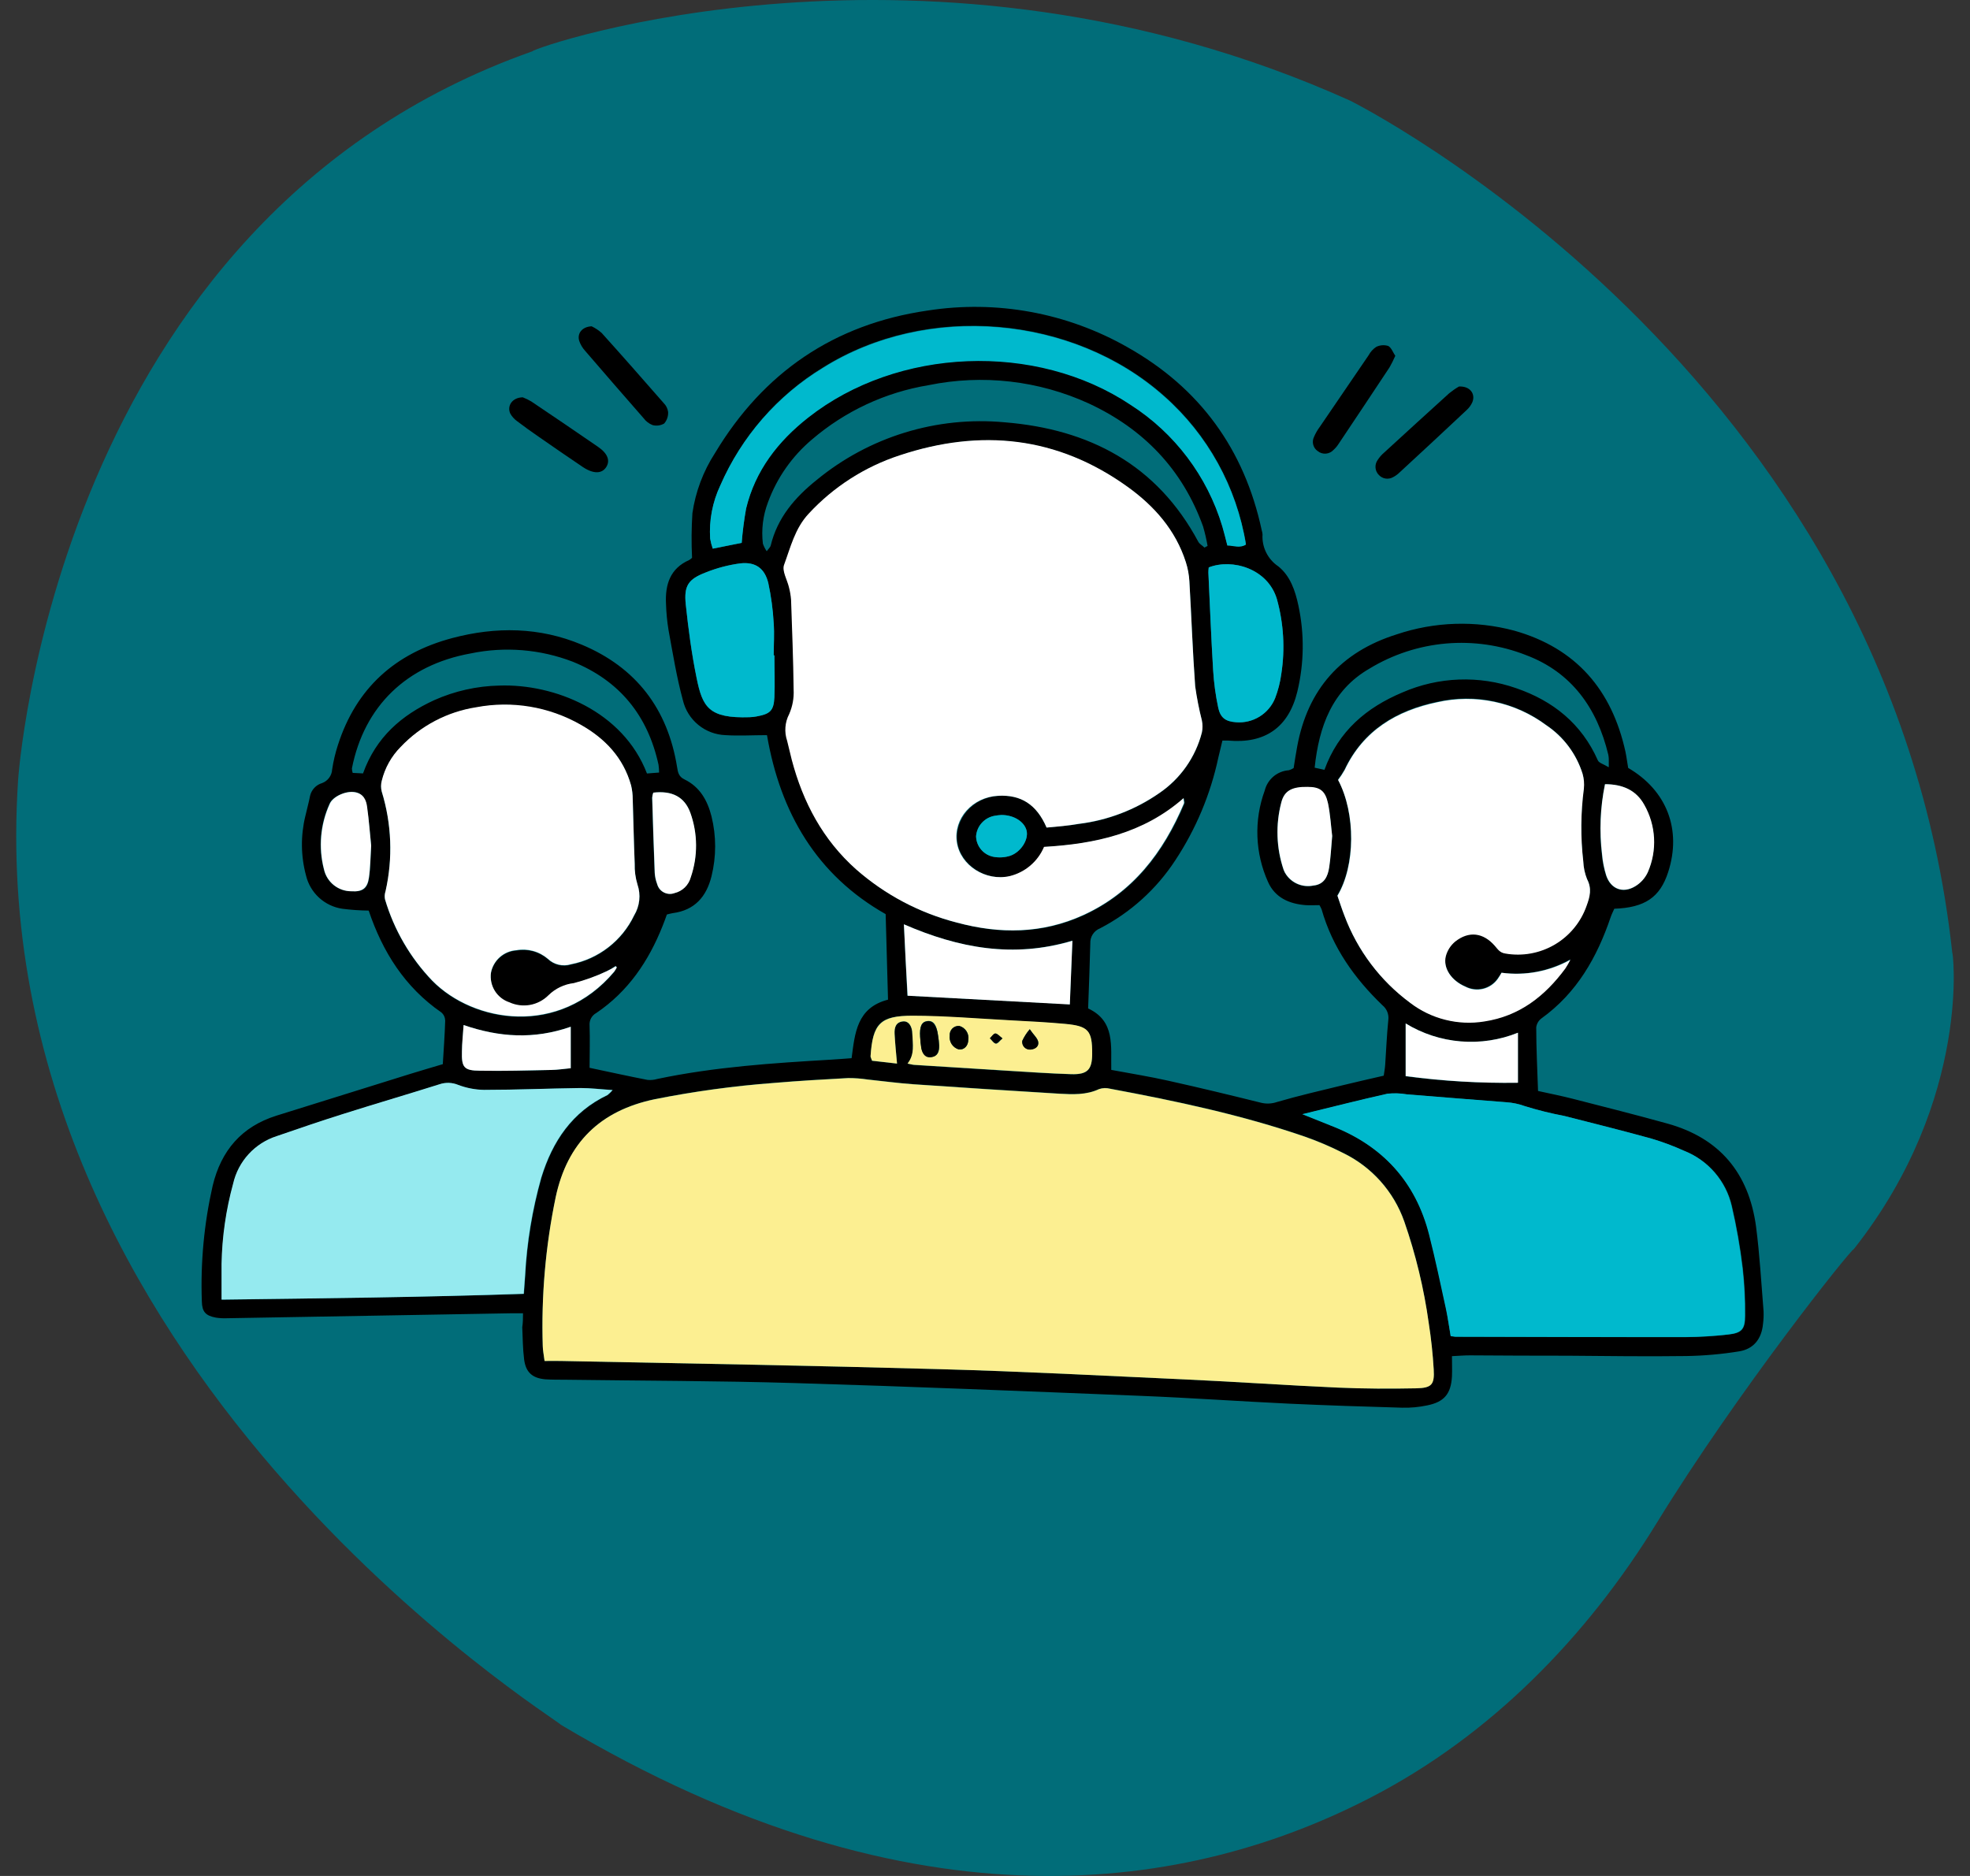
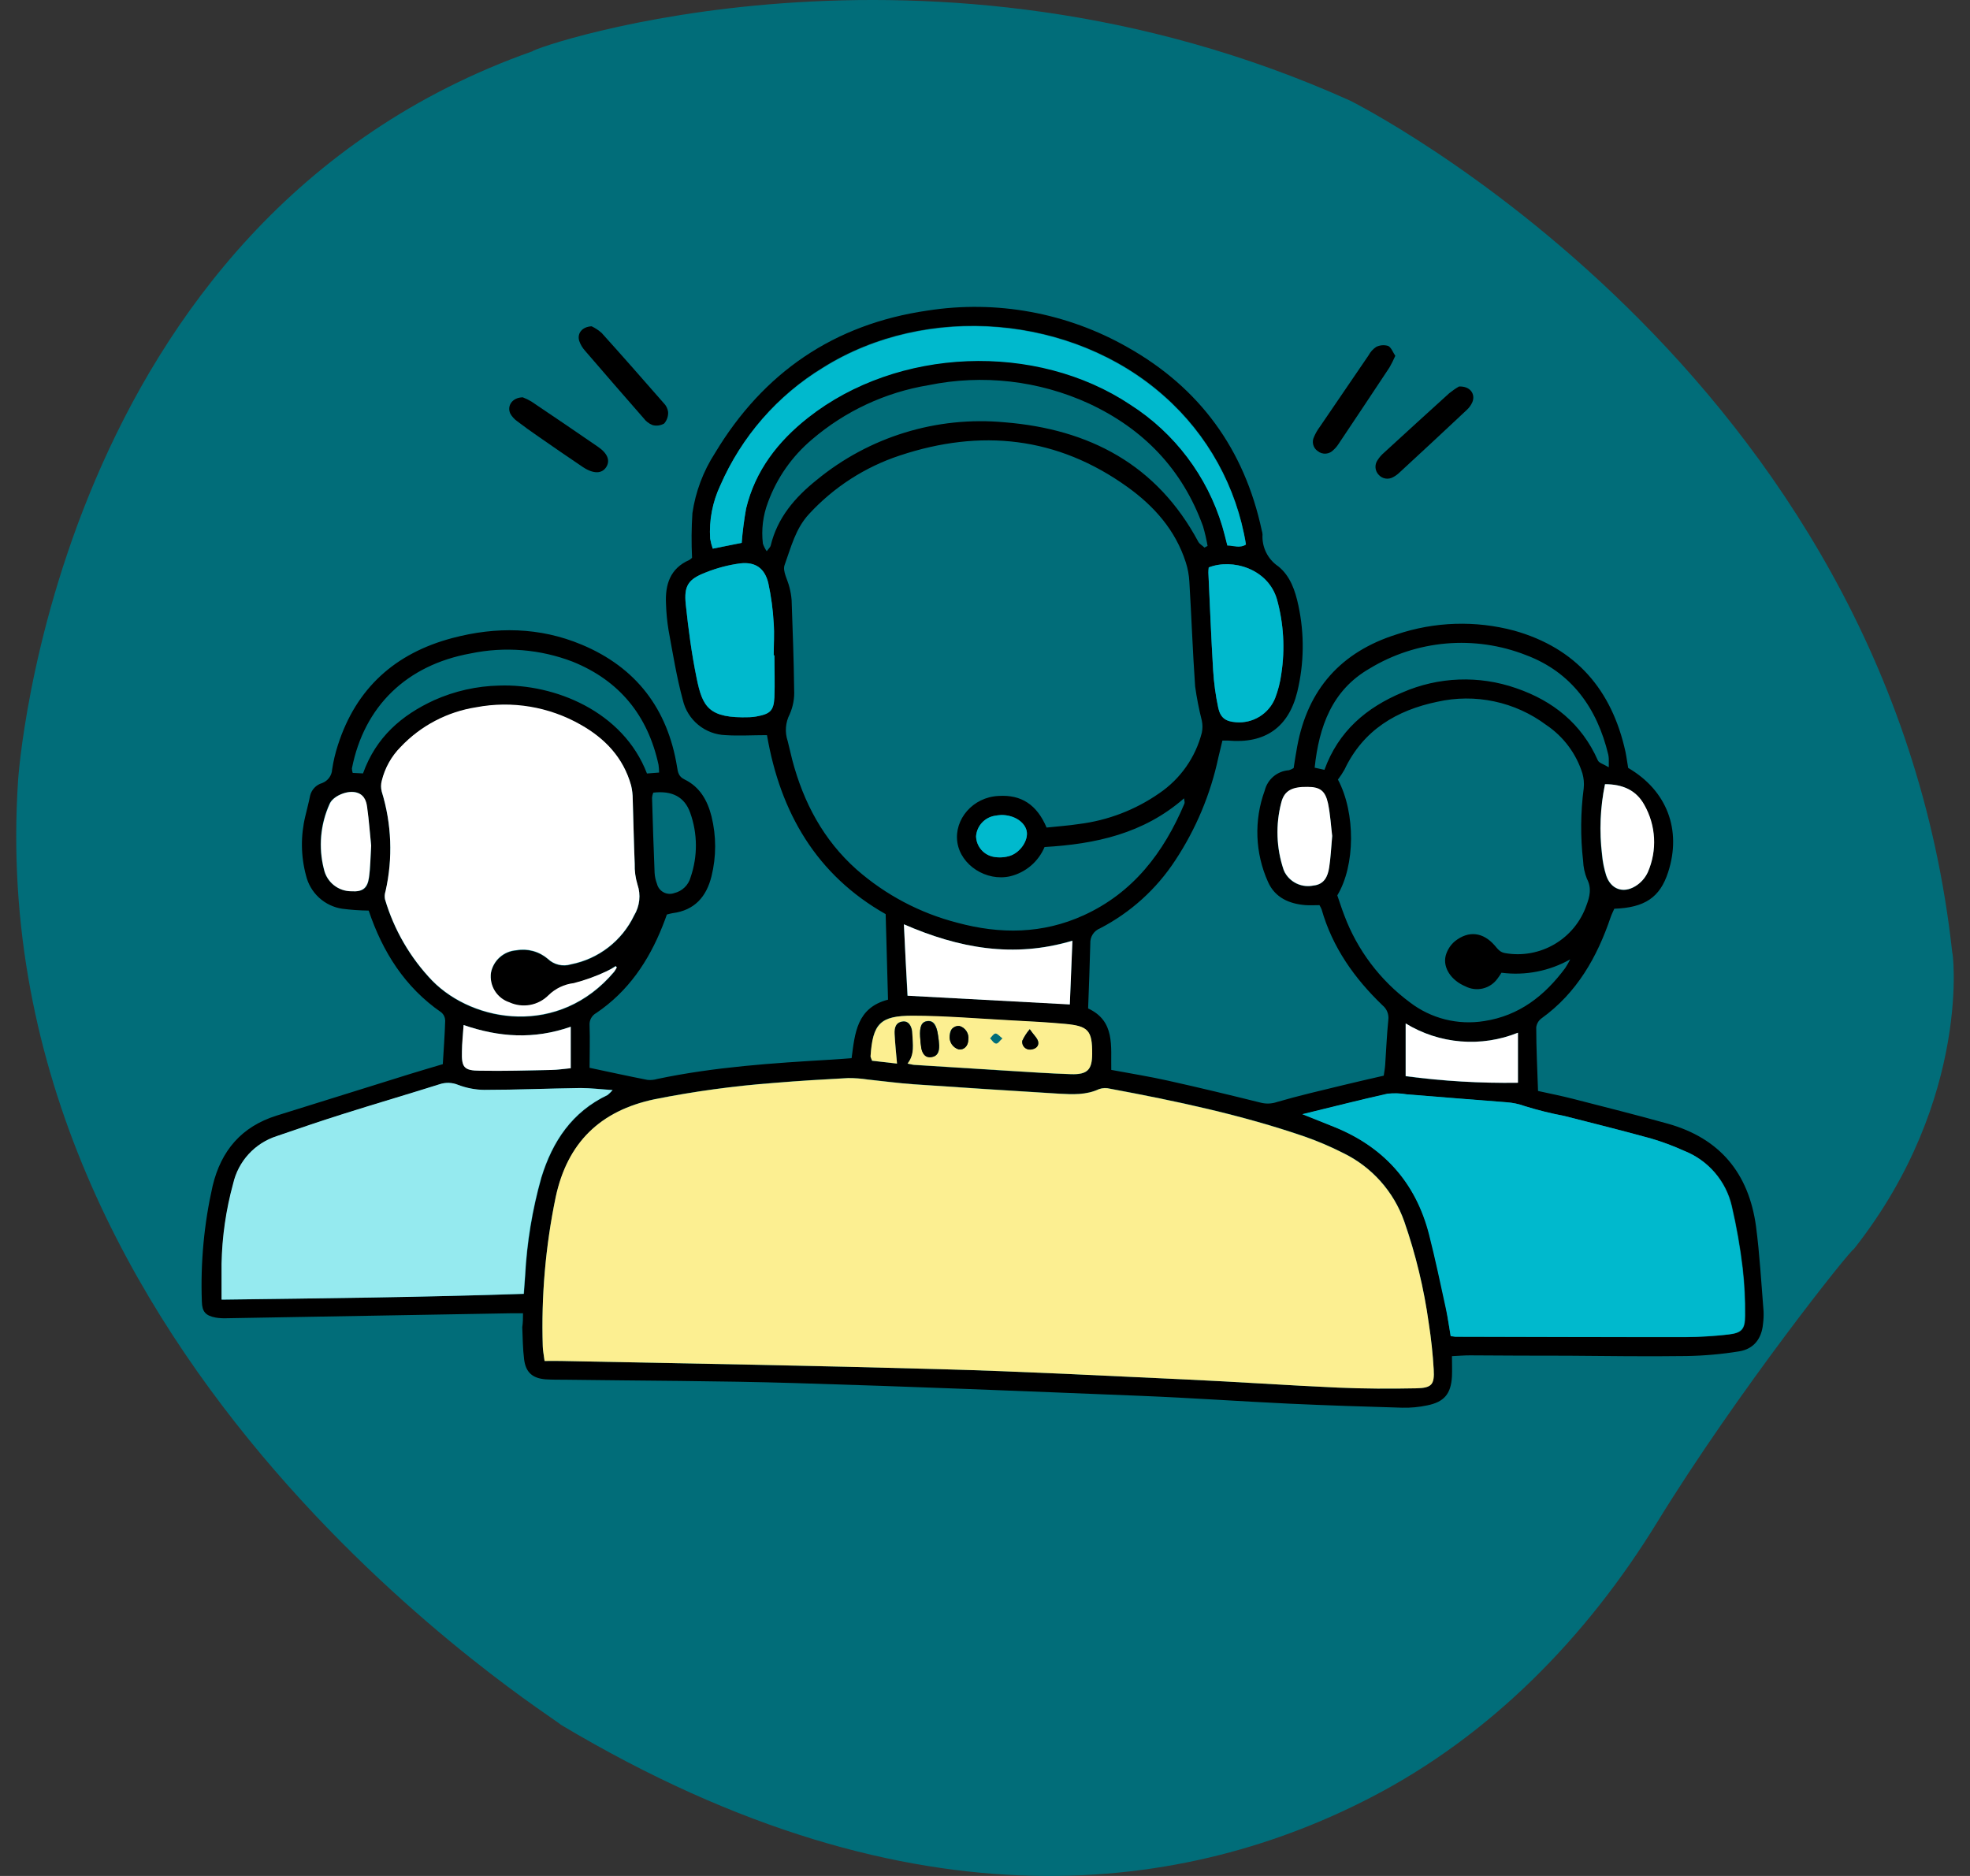
<svg xmlns="http://www.w3.org/2000/svg" width="84" height="80" viewBox="0 0 84 80" fill="none">
  <rect x="0" y="0" width="84" height="80" fill="#333333" stroke="none" />
  <path d="M57.565 4.29C57.565 4.29 80.552 15.708 83.246 40.648C83.246 40.347 84.147 46.806 79.048 53.266C78.922 53.266 74.085 59.34 70.652 64.931C67.652 69.82 63.556 74.013 58.459 76.648C50.834 80.599 39.152 82.648 23.909 73.549C23.909 73.398 -0.881 58.224 0.771 33.285C0.771 33.285 2.273 9.397 22.706 2.186C22.711 2.036 39.537 -3.824 57.565 4.29Z" fill="#016D79" />
  <path d="M22.301 56.004H21.822L9.678 56.216C9.519 56.223 9.359 56.214 9.202 56.189C8.767 56.107 8.617 55.942 8.607 55.505C8.546 53.846 8.701 52.185 9.068 50.566C9.431 49.06 10.303 48.045 11.785 47.578L17.489 45.798C17.945 45.657 18.402 45.524 18.881 45.381C18.918 44.751 18.965 44.146 18.983 43.524C18.981 43.457 18.966 43.391 18.938 43.331C18.909 43.27 18.868 43.217 18.817 43.173C17.257 42.096 16.311 40.583 15.721 38.832C15.343 38.828 14.966 38.801 14.592 38.753C14.223 38.698 13.88 38.533 13.604 38.281C13.33 38.029 13.136 37.701 13.049 37.338C12.826 36.51 12.816 35.638 13.019 34.805C13.084 34.513 13.167 34.227 13.222 33.935C13.252 33.808 13.315 33.691 13.405 33.596C13.494 33.501 13.608 33.432 13.733 33.395C13.853 33.35 13.958 33.272 14.034 33.169C14.111 33.066 14.155 32.943 14.162 32.815C14.215 32.46 14.298 32.111 14.409 31.77C15.187 29.348 16.849 27.856 19.289 27.209C21.153 26.715 23.01 26.74 24.803 27.491C27.121 28.461 28.47 30.227 28.87 32.708C28.904 32.933 28.939 33.118 29.178 33.234C29.84 33.553 30.166 34.131 30.339 34.817C30.545 35.654 30.545 36.529 30.339 37.365C30.124 38.237 29.62 38.82 28.682 38.941C28.599 38.956 28.516 38.976 28.435 39C28.373 39.168 28.317 39.336 28.25 39.494C27.655 40.99 26.785 42.279 25.427 43.198C25.333 43.249 25.255 43.327 25.203 43.421C25.152 43.516 25.13 43.624 25.139 43.731C25.161 44.326 25.139 44.921 25.139 45.536C26.003 45.719 26.798 45.894 27.608 46.052C27.747 46.066 27.888 46.053 28.023 46.013C30.47 45.497 32.961 45.334 35.445 45.188C35.719 45.173 35.993 45.149 36.312 45.126C36.453 44.067 36.527 42.976 37.865 42.63C37.831 41.425 37.799 40.237 37.764 38.983C34.826 37.319 33.272 34.666 32.704 31.35C32.08 31.35 31.504 31.387 30.939 31.35C30.513 31.336 30.104 31.182 29.775 30.912C29.445 30.642 29.214 30.271 29.117 29.856C28.852 28.881 28.692 27.881 28.507 26.876C28.446 26.502 28.409 26.124 28.398 25.745C28.358 24.93 28.573 24.241 29.386 23.883C29.431 23.857 29.472 23.824 29.509 23.787C29.478 23.152 29.483 22.517 29.524 21.883C29.657 20.971 29.985 20.099 30.485 19.325C32.551 15.883 35.566 13.823 39.544 13.245C42.486 12.784 45.497 13.336 48.083 14.811C51.153 16.539 53.061 19.159 53.8 22.616C53.818 22.673 53.83 22.732 53.834 22.792C53.817 23.057 53.87 23.322 53.988 23.56C54.105 23.798 54.283 24.002 54.503 24.15C55.014 24.555 55.229 25.189 55.363 25.822C55.624 27.036 55.608 28.293 55.316 29.501C54.945 31.019 53.94 31.723 52.37 31.582C52.313 31.582 52.254 31.582 52.123 31.582C52.066 31.817 52.007 32.059 51.95 32.303C51.618 33.867 50.994 35.355 50.113 36.689C49.311 37.917 48.205 38.916 46.903 39.59C46.775 39.641 46.666 39.731 46.592 39.847C46.518 39.963 46.483 40.1 46.49 40.237C46.468 41.153 46.431 42.069 46.397 43.005C47.562 43.546 47.36 44.618 47.384 45.625C48.219 45.781 49.022 45.909 49.814 46.087C51.138 46.381 52.454 46.699 53.765 47.025C53.99 47.081 54.227 47.071 54.447 46.996C55.365 46.727 56.296 46.514 57.224 46.287C57.805 46.144 58.388 46.015 59.002 45.872C59.025 45.709 59.054 45.559 59.064 45.405C59.108 44.768 59.133 44.131 59.197 43.497C59.213 43.38 59.198 43.262 59.155 43.152C59.112 43.043 59.041 42.947 58.95 42.872C57.753 41.721 56.815 40.403 56.353 38.78C56.327 38.718 56.297 38.657 56.261 38.6C56.066 38.6 55.869 38.612 55.674 38.6C54.975 38.546 54.367 38.282 54.069 37.612C53.514 36.38 53.463 34.98 53.928 33.711C53.986 33.477 54.117 33.267 54.302 33.111C54.487 32.956 54.717 32.863 54.958 32.847C55.029 32.825 55.097 32.794 55.16 32.755C55.207 32.464 55.252 32.15 55.311 31.839C55.76 29.392 57.182 27.799 59.55 27.054C61.169 26.508 62.913 26.452 64.563 26.893C67.198 27.634 68.729 29.417 69.309 32.059C69.334 32.175 69.351 32.294 69.371 32.412C69.391 32.531 69.408 32.647 69.425 32.748C71.077 33.711 71.714 35.388 71.129 37.193C70.783 38.264 70.141 38.706 68.833 38.753C68.786 38.859 68.724 38.98 68.68 39.106C68.099 40.822 67.237 42.343 65.729 43.428C65.668 43.473 65.616 43.529 65.578 43.595C65.539 43.66 65.514 43.733 65.504 43.808C65.504 44.702 65.551 45.593 65.581 46.524C66.102 46.64 66.585 46.734 67.062 46.857C68.413 47.203 69.766 47.544 71.107 47.917C73.329 48.536 74.564 50.028 74.875 52.292C75.033 53.497 75.1 54.712 75.198 55.922C75.205 56.102 75.197 56.282 75.174 56.46C75.115 57.093 74.776 57.527 74.159 57.628C73.412 57.749 72.656 57.816 71.9 57.828C70.225 57.851 68.549 57.828 66.872 57.814C65.478 57.814 64.078 57.809 62.674 57.799C62.427 57.799 62.203 57.819 61.911 57.833C61.911 58.149 61.923 58.423 61.911 58.698C61.869 59.438 61.583 59.786 60.857 59.932C60.506 60.007 60.148 60.04 59.79 60.031C58.175 59.986 56.56 59.932 54.948 59.858C52.856 59.759 50.767 59.611 48.676 59.527C43.755 59.33 38.831 59.127 33.907 58.981C30.638 58.883 27.366 58.883 24.094 58.838C23.815 58.838 23.536 58.838 23.257 58.821C22.701 58.774 22.417 58.522 22.348 57.969C22.291 57.515 22.289 57.056 22.269 56.596C22.296 56.433 22.301 56.238 22.301 56.004ZM23.22 58.038C23.489 58.038 23.714 58.038 23.921 58.038C29.324 58.152 34.727 58.238 40.13 58.389C43.619 58.485 47.103 58.668 50.59 58.828C52.74 58.93 54.889 59.075 57.042 59.174C58.155 59.224 59.264 59.226 60.39 59.204C61.042 59.189 61.168 59.036 61.131 58.396C61.094 57.757 61.022 57.085 60.921 56.436C60.718 54.954 60.368 53.496 59.879 52.082C59.429 50.806 58.494 49.758 57.276 49.166C56.744 48.895 56.193 48.66 55.629 48.462C52.928 47.534 50.14 46.946 47.335 46.423C47.181 46.383 47.019 46.388 46.868 46.438C46.318 46.697 45.737 46.667 45.162 46.635C43.093 46.508 41.024 46.374 38.957 46.233C38.3 46.188 37.648 46.097 36.996 46.03C36.722 45.989 36.446 45.968 36.169 45.968C35.112 46.025 34.058 46.087 33.006 46.176C31.296 46.304 29.596 46.537 27.914 46.872C25.59 47.366 24.21 48.727 23.697 51.045C23.262 53.136 23.077 55.27 23.143 57.404C23.143 57.581 23.185 57.757 23.22 58.038ZM44.626 35.291C45.1 35.239 45.555 35.21 46.002 35.141C47.234 34.989 48.41 34.539 49.429 33.829C50.33 33.218 50.976 32.299 51.246 31.244C51.281 31.075 51.281 30.901 51.246 30.733C51.124 30.252 51.029 29.765 50.96 29.273C50.856 27.792 50.804 26.288 50.713 24.797C50.697 24.52 50.647 24.246 50.562 23.982C50.125 22.614 49.217 21.589 48.081 20.772C45.085 18.616 41.816 18.278 38.364 19.426C36.886 19.914 35.557 20.771 34.502 21.915C33.917 22.542 33.729 23.342 33.455 24.095C33.359 24.357 33.591 24.733 33.665 25.058C33.71 25.232 33.74 25.41 33.754 25.589C33.798 26.863 33.848 28.138 33.862 29.414C33.882 29.773 33.817 30.13 33.672 30.459C33.582 30.633 33.528 30.824 33.513 31.02C33.498 31.216 33.523 31.413 33.586 31.6C33.658 31.869 33.712 32.143 33.783 32.412C34.263 34.224 35.109 35.822 36.529 37.084C37.763 38.166 39.234 38.943 40.824 39.351C42.653 39.845 44.456 39.83 46.202 39.035C48.318 38.072 49.621 36.358 50.503 34.271C50.523 34.227 50.503 34.16 50.488 34.044C48.76 35.555 46.705 35.995 44.54 36.121C44.41 36.429 44.21 36.702 43.956 36.919C43.702 37.135 43.4 37.289 43.075 37.368C42.056 37.6 40.964 36.896 40.821 35.918C40.678 34.941 41.483 33.992 42.579 33.943C43.54 33.881 44.211 34.308 44.626 35.291ZM61.857 56.979C61.978 56.979 62.054 57.009 62.133 57.009C65.383 57.009 68.635 57.028 71.887 57.023C72.485 57.018 73.083 56.982 73.677 56.915C74.263 56.853 74.418 56.702 74.418 56.107C74.426 55.429 74.391 54.751 74.314 54.078C74.208 53.188 74.053 52.305 73.85 51.433C73.728 50.904 73.479 50.414 73.124 50.003C72.77 49.593 72.321 49.275 71.816 49.077C71.362 48.871 70.895 48.697 70.418 48.556C69.183 48.215 67.949 47.907 66.714 47.593C66.147 47.486 65.586 47.347 65.035 47.176C64.778 47.082 64.508 47.025 64.235 47.008C62.825 46.902 61.415 46.783 60.002 46.672C59.728 46.624 59.449 46.615 59.173 46.645C58.007 46.904 56.852 47.201 55.545 47.519L56.78 48.013C58.96 48.858 60.378 50.393 60.956 52.67C61.22 53.712 61.449 54.764 61.669 55.816C61.736 56.201 61.788 56.591 61.857 56.979ZM64.025 41.477C63.974 41.562 63.919 41.644 63.859 41.724C63.709 41.938 63.486 42.091 63.231 42.153C62.977 42.214 62.709 42.181 62.477 42.059C61.889 41.813 61.516 41.277 61.642 40.761C61.708 40.515 61.848 40.295 62.044 40.133C62.627 39.674 63.24 39.753 63.731 40.316C63.862 40.464 63.951 40.612 64.188 40.647C64.912 40.772 65.657 40.635 66.29 40.262C66.923 39.889 67.403 39.304 67.645 38.61C67.791 38.225 67.874 37.869 67.665 37.474C67.569 37.233 67.514 36.978 67.504 36.718C67.385 35.688 67.394 34.646 67.529 33.617C67.551 33.405 67.533 33.19 67.475 32.985C67.211 32.139 66.666 31.41 65.931 30.916C65.273 30.425 64.517 30.082 63.715 29.912C62.912 29.741 62.082 29.747 61.282 29.928C59.553 30.288 58.126 31.133 57.331 32.815C57.247 32.964 57.153 33.108 57.049 33.244C57.807 34.674 57.79 36.911 57.022 38.183C57.121 38.469 57.21 38.751 57.318 39.03C57.873 40.514 58.847 41.806 60.121 42.748C60.566 43.089 61.076 43.335 61.619 43.472C62.163 43.608 62.728 43.633 63.282 43.544C64.778 43.316 65.862 42.465 66.739 41.284C66.817 41.164 66.889 41.04 66.954 40.911C66.065 41.413 65.037 41.613 64.025 41.482V41.477ZM26.299 41.252L26.245 41.19C26.122 41.277 25.993 41.354 25.86 41.422C25.413 41.638 24.948 41.812 24.469 41.941C24.061 41.989 23.681 42.172 23.388 42.459C23.174 42.674 22.9 42.817 22.603 42.871C22.305 42.925 21.998 42.886 21.724 42.761C21.465 42.675 21.245 42.502 21.101 42.271C20.957 42.04 20.899 41.766 20.936 41.496C20.985 41.24 21.118 41.007 21.314 40.834C21.509 40.66 21.757 40.557 22.017 40.538C22.254 40.496 22.498 40.506 22.73 40.569C22.963 40.633 23.178 40.747 23.361 40.904C23.49 41.027 23.649 41.114 23.823 41.154C23.997 41.195 24.178 41.189 24.348 41.136C24.928 41.023 25.474 40.775 25.941 40.413C26.409 40.051 26.785 39.585 27.04 39.052C27.159 38.856 27.233 38.636 27.258 38.408C27.283 38.181 27.257 37.95 27.183 37.733C27.096 37.447 27.056 37.148 27.065 36.849C27.027 35.933 27.01 35.017 26.981 34.101C26.981 33.902 26.958 33.704 26.912 33.511C26.581 32.328 25.803 31.508 24.756 30.918C23.409 30.152 21.834 29.89 20.311 30.177C19.077 30.368 17.942 30.964 17.084 31.871C16.689 32.271 16.411 32.77 16.279 33.316C16.241 33.465 16.241 33.621 16.279 33.77C16.703 35.147 16.759 36.612 16.442 38.017C16.404 38.128 16.396 38.246 16.417 38.361C16.802 39.665 17.494 40.859 18.437 41.84C20.198 43.627 23.84 44.242 26.19 41.452C26.231 41.39 26.267 41.324 26.299 41.257V41.252ZM26.121 46.482C25.595 46.447 25.185 46.396 24.776 46.403C23.403 46.42 22.027 46.477 20.654 46.482C20.276 46.476 19.902 46.404 19.548 46.27C19.294 46.163 19.011 46.154 18.75 46.242C17.383 46.675 16.005 47.077 14.639 47.509C13.688 47.808 12.748 48.132 11.807 48.455C11.349 48.602 10.937 48.867 10.611 49.222C10.286 49.577 10.059 50.01 9.952 50.48C9.646 51.596 9.481 52.745 9.459 53.902C9.459 54.396 9.459 54.89 9.459 55.426C13.787 55.362 18.044 55.317 22.343 55.179C22.366 54.87 22.383 54.636 22.4 54.401C22.475 52.988 22.706 51.587 23.089 50.225C23.566 48.672 24.405 47.418 25.916 46.699C25.99 46.633 26.058 46.562 26.121 46.487V46.482ZM31.625 23.15C31.663 22.653 31.727 22.158 31.816 21.668C32.206 20.048 33.174 18.804 34.458 17.791C38.268 14.789 44.177 14.552 48.207 17.243C50.09 18.448 51.478 20.288 52.12 22.429C52.2 22.693 52.261 22.96 52.335 23.244C52.609 23.244 52.856 23.372 53.128 23.204C52.73 20.757 51.497 18.524 49.639 16.883C45.747 13.426 39.515 12.895 35.092 15.67C33.148 16.856 31.619 18.615 30.714 20.705C30.381 21.412 30.232 22.192 30.282 22.972C30.307 23.117 30.344 23.26 30.393 23.399L31.625 23.15ZM32.695 23.503C32.779 23.389 32.845 23.335 32.862 23.268C33.146 22.081 33.897 21.211 34.811 20.478C37.055 18.627 39.941 17.739 42.838 18.009C46.436 18.3 49.33 19.806 51.096 23.105C51.148 23.201 51.269 23.263 51.357 23.352L51.491 23.281C51.442 23 51.378 22.722 51.298 22.448C50.419 20.011 48.755 18.288 46.426 17.206C44.288 16.227 41.895 15.954 39.591 16.426C37.752 16.73 36.031 17.533 34.616 18.747C33.771 19.461 33.126 20.382 32.746 21.421C32.532 21.983 32.458 22.588 32.529 23.184C32.569 23.3 32.625 23.41 32.695 23.51V23.503ZM33.011 27.948H32.988C32.988 27.491 33.018 27.031 32.988 26.577C32.957 26.002 32.88 25.431 32.759 24.868C32.608 24.239 32.215 23.955 31.573 24.024C31.065 24.091 30.568 24.221 30.092 24.412C29.351 24.7 29.156 24.977 29.24 25.779C29.351 26.824 29.487 27.871 29.699 28.901C29.946 30.15 30.213 30.642 31.956 30.585C32.056 30.582 32.155 30.571 32.253 30.553C32.818 30.449 32.993 30.306 33.018 29.738C33.043 29.17 33.02 28.545 33.02 27.948H33.011ZM15.479 32.982C16.032 31.437 17.123 30.498 18.513 29.859C19.389 29.468 20.333 29.256 21.291 29.236C23.64 29.155 26.568 30.328 27.586 32.985L28.104 32.945C28.103 32.834 28.094 32.722 28.079 32.612C27.623 30.513 26.415 29.024 24.418 28.217C23.031 27.685 21.52 27.563 20.067 27.866C17.338 28.36 15.526 30.118 15.005 32.77C15.007 32.835 15.018 32.899 15.039 32.96L15.479 32.982ZM68.598 32.716C68.598 32.469 68.598 32.417 68.598 32.358C68.596 32.298 68.588 32.238 68.576 32.18C68.102 30.204 67.015 28.669 65.072 27.938C63.989 27.512 62.822 27.342 61.663 27.442C60.504 27.543 59.383 27.91 58.39 28.515C56.795 29.436 56.242 30.985 56.056 32.738L56.474 32.829C57.074 31.172 58.269 30.172 59.797 29.53C61.334 28.859 63.067 28.794 64.65 29.348C66.223 29.888 67.44 30.864 68.131 32.424C68.173 32.533 68.371 32.585 68.591 32.716H68.598ZM51.54 24.197C51.53 24.27 51.525 24.345 51.525 24.419C51.59 25.809 51.644 27.199 51.728 28.587C51.761 29.123 51.833 29.655 51.945 30.18C52.041 30.624 52.273 30.77 52.708 30.799C53.058 30.828 53.408 30.743 53.707 30.559C54.005 30.375 54.238 30.1 54.37 29.775C54.498 29.442 54.587 29.094 54.634 28.74C54.799 27.675 54.735 26.588 54.447 25.55C54.059 24.248 52.548 23.806 51.54 24.197ZM38.542 39.417C38.594 40.509 38.641 41.477 38.688 42.462L45.614 42.825C45.651 41.892 45.685 41.045 45.725 40.109C43.216 40.867 40.885 40.435 38.542 39.417ZM38.248 45.356C38.211 44.899 38.166 44.497 38.144 44.094C38.132 43.847 38.184 43.6 38.495 43.563C38.727 43.534 38.89 43.746 38.902 44.111C38.917 44.534 39.011 44.966 38.697 45.361C38.838 45.388 38.915 45.41 38.994 45.418L42.927 45.665C43.841 45.719 44.757 45.786 45.671 45.813C46.372 45.835 46.565 45.623 46.569 44.939C46.569 43.951 46.414 43.761 45.416 43.669C44.675 43.6 43.905 43.561 43.15 43.521C41.74 43.447 40.327 43.341 38.915 43.321C37.502 43.302 37.211 43.655 37.12 45.05C37.12 45.087 37.144 45.124 37.184 45.24L38.248 45.356ZM59.936 43.645V45.899C61.523 46.109 63.123 46.201 64.724 46.173V44.04C63.95 44.352 63.114 44.478 62.283 44.41C61.452 44.341 60.648 44.079 59.936 43.645ZM56.8 35.654C56.75 35.249 56.726 34.75 56.622 34.269C56.503 33.726 56.276 33.575 55.748 33.565C55.096 33.565 54.76 33.718 54.632 34.227C54.383 35.174 54.417 36.173 54.73 37.101C54.758 37.176 54.795 37.247 54.842 37.311C54.968 37.492 55.144 37.631 55.348 37.713C55.553 37.795 55.776 37.816 55.992 37.773C56.454 37.726 56.615 37.38 56.674 36.988C56.733 36.595 56.76 36.151 56.805 35.644L56.8 35.654ZM68.433 33.452C68.227 34.441 68.184 35.458 68.304 36.462C68.331 36.759 68.39 37.053 68.48 37.338C68.677 37.919 69.191 38.121 69.714 37.805C69.951 37.663 70.139 37.453 70.255 37.202C70.455 36.744 70.546 36.244 70.519 35.744C70.492 35.244 70.348 34.758 70.099 34.323C69.761 33.689 69.171 33.444 68.438 33.442L68.433 33.452ZM15.827 36.059C15.773 35.565 15.73 34.983 15.644 34.415C15.597 34.118 15.486 33.827 15.116 33.773C14.745 33.718 14.187 33.965 14.051 34.266C13.65 35.143 13.563 36.131 13.805 37.064C13.863 37.335 14.013 37.577 14.23 37.749C14.448 37.921 14.718 38.013 14.995 38.007C15.464 38.039 15.669 37.906 15.736 37.44C15.802 36.973 15.795 36.57 15.827 36.059ZM24.336 43.785C22.765 44.334 21.286 44.235 19.768 43.712C19.741 44.134 19.709 44.487 19.696 44.837C19.677 45.514 19.778 45.65 20.469 45.66C21.482 45.677 22.494 45.66 23.506 45.628C23.778 45.628 24.05 45.581 24.336 45.554V43.785ZM27.855 33.802C27.827 33.871 27.81 33.943 27.803 34.017C27.835 35.089 27.867 36.158 27.912 37.227C27.922 37.386 27.956 37.542 28.013 37.691C28.032 37.768 28.067 37.84 28.116 37.902C28.164 37.965 28.226 38.016 28.296 38.053C28.365 38.09 28.442 38.112 28.521 38.117C28.6 38.123 28.679 38.111 28.754 38.084C28.919 38.044 29.071 37.961 29.193 37.842C29.315 37.724 29.403 37.574 29.447 37.41C29.754 36.518 29.748 35.549 29.43 34.661C29.191 33.983 28.657 33.708 27.855 33.802ZM42.698 34.755C42.596 34.761 42.496 34.773 42.396 34.792C42.189 34.831 42.001 34.938 41.86 35.095C41.719 35.252 41.635 35.451 41.619 35.662C41.623 35.873 41.702 36.077 41.84 36.237C41.978 36.397 42.168 36.505 42.377 36.541C42.609 36.582 42.848 36.566 43.073 36.494C43.535 36.338 43.861 35.805 43.774 35.429C43.688 35.054 43.248 34.755 42.698 34.755Z" fill="black" />
  <path d="M23.22 58.038C23.185 57.757 23.146 57.581 23.143 57.404C23.076 55.272 23.261 53.14 23.694 51.052C24.188 48.734 25.588 47.366 27.911 46.879C29.593 46.544 31.293 46.311 33.003 46.183C34.055 46.094 35.109 46.032 36.166 45.976C36.443 45.975 36.72 45.996 36.993 46.037C37.645 46.104 38.297 46.195 38.954 46.24C41.022 46.383 43.09 46.517 45.159 46.642C45.735 46.674 46.315 46.704 46.866 46.445C47.017 46.395 47.179 46.39 47.332 46.43C50.138 46.953 52.925 47.541 55.627 48.47C56.191 48.667 56.741 48.902 57.274 49.173C58.491 49.765 59.426 50.813 59.876 52.09C60.367 53.5 60.718 54.956 60.923 56.435C61.025 57.085 61.094 57.742 61.133 58.396C61.173 59.05 61.047 59.189 60.392 59.204C59.276 59.226 58.17 59.223 57.044 59.174C54.891 59.078 52.743 58.927 50.592 58.828C47.105 58.668 43.621 58.485 40.132 58.389C34.729 58.238 29.326 58.142 23.924 58.038C23.704 58.033 23.489 58.038 23.22 58.038Z" fill="#FCEF91" />
-   <path d="M44.626 35.291C44.201 34.304 43.529 33.881 42.556 33.936C41.46 33.995 40.65 34.909 40.798 35.911C40.946 36.914 42.033 37.593 43.053 37.361C43.377 37.282 43.679 37.128 43.933 36.911C44.187 36.695 44.387 36.422 44.517 36.114C46.682 35.988 48.744 35.548 50.465 34.037C50.465 34.153 50.5 34.22 50.48 34.264C49.599 36.351 48.295 38.064 46.179 39.027C44.433 39.822 42.63 39.835 40.801 39.343C39.211 38.936 37.74 38.159 36.507 37.077C35.087 35.815 34.24 34.217 33.761 32.405C33.689 32.136 33.635 31.861 33.563 31.592C33.5 31.406 33.475 31.209 33.49 31.013C33.505 30.817 33.559 30.626 33.65 30.452C33.794 30.123 33.859 29.765 33.84 29.407C33.825 28.13 33.775 26.856 33.731 25.582C33.717 25.403 33.688 25.225 33.642 25.051C33.568 24.725 33.336 24.35 33.432 24.088C33.706 23.347 33.894 22.535 34.479 21.908C35.541 20.759 36.879 19.901 38.366 19.416C41.823 18.268 45.087 18.606 48.083 20.762C49.218 21.579 50.127 22.604 50.564 23.972C50.649 24.236 50.699 24.51 50.715 24.787C50.801 26.269 50.853 27.775 50.962 29.264C51.031 29.755 51.126 30.242 51.248 30.723C51.283 30.892 51.283 31.066 51.248 31.234C50.978 32.289 50.331 33.208 49.431 33.82C48.412 34.529 47.236 34.98 46.003 35.131C45.564 35.21 45.119 35.249 44.626 35.291Z" fill="white" />
  <path d="M61.857 56.979C61.788 56.586 61.736 56.196 61.652 55.811C61.422 54.759 61.203 53.707 60.938 52.665C60.361 50.388 58.943 48.852 56.763 48.008L55.528 47.514C56.835 47.196 57.998 46.899 59.156 46.64C59.432 46.61 59.712 46.619 59.985 46.667C61.398 46.778 62.808 46.897 64.218 47.003C64.491 47.02 64.76 47.077 65.018 47.171C65.569 47.342 66.13 47.481 66.697 47.588C67.932 47.902 69.166 48.21 70.401 48.551C70.878 48.692 71.345 48.866 71.799 49.072C72.304 49.27 72.753 49.588 73.107 49.998C73.462 50.409 73.711 50.899 73.833 51.428C74.036 52.3 74.191 53.183 74.297 54.072C74.374 54.746 74.409 55.424 74.401 56.102C74.401 56.697 74.258 56.843 73.66 56.91C73.066 56.977 72.468 57.013 71.87 57.018C68.618 57.018 65.366 57.018 62.116 57.004C62.055 57.014 61.978 56.996 61.857 56.979Z" fill="#00B9CD" />
-   <path d="M64.025 41.482C65.037 41.621 66.068 41.426 66.961 40.929C66.897 41.057 66.825 41.182 66.746 41.302C65.874 42.482 64.79 43.334 63.289 43.561C62.736 43.651 62.17 43.626 61.627 43.489C61.083 43.353 60.573 43.107 60.128 42.766C58.854 41.824 57.881 40.532 57.326 39.047C57.217 38.768 57.128 38.487 57.029 38.2C57.797 36.926 57.815 34.689 57.056 33.262C57.16 33.125 57.254 32.982 57.338 32.832C58.128 31.151 59.56 30.306 61.289 29.946C62.089 29.765 62.919 29.759 63.722 29.93C64.525 30.1 65.281 30.443 65.939 30.933C66.674 31.427 67.218 32.157 67.482 33.003C67.54 33.208 67.559 33.422 67.536 33.635C67.401 34.664 67.392 35.705 67.511 36.736C67.522 36.995 67.576 37.251 67.672 37.492C67.882 37.892 67.798 38.233 67.652 38.628C67.41 39.321 66.93 39.907 66.297 40.28C65.664 40.653 64.919 40.789 64.195 40.665C63.948 40.63 63.869 40.482 63.738 40.334C63.245 39.771 62.635 39.692 62.052 40.151C61.855 40.313 61.715 40.532 61.649 40.778C61.523 41.294 61.896 41.825 62.484 42.077C62.716 42.199 62.984 42.232 63.239 42.17C63.493 42.108 63.717 41.956 63.867 41.741C63.924 41.658 63.977 41.571 64.025 41.482Z" fill="white" />
  <path d="M26.3 41.257C26.266 41.319 26.229 41.378 26.189 41.435C23.838 44.225 20.195 43.61 18.435 41.822C17.493 40.841 16.8 39.648 16.415 38.343C16.394 38.228 16.402 38.11 16.44 38C16.757 36.594 16.701 35.13 16.277 33.753C16.238 33.604 16.238 33.447 16.277 33.298C16.409 32.753 16.687 32.253 17.082 31.854C17.94 30.947 19.075 30.351 20.309 30.16C21.832 29.872 23.407 30.135 24.754 30.901C25.801 31.491 26.579 32.311 26.91 33.493C26.956 33.687 26.979 33.885 26.979 34.084C27.008 35 27.026 35.916 27.063 36.832C27.054 37.131 27.094 37.43 27.181 37.716C27.255 37.933 27.281 38.163 27.256 38.391C27.231 38.619 27.157 38.839 27.038 39.035C26.783 39.568 26.407 40.034 25.939 40.396C25.472 40.758 24.927 41.005 24.346 41.119C24.176 41.172 23.995 41.178 23.821 41.137C23.647 41.096 23.488 41.01 23.359 40.886C23.176 40.73 22.961 40.615 22.728 40.552C22.496 40.489 22.252 40.478 22.015 40.521C21.755 40.539 21.507 40.643 21.312 40.816C21.116 40.989 20.983 41.223 20.934 41.479C20.897 41.749 20.956 42.023 21.099 42.254C21.243 42.484 21.463 42.658 21.721 42.743C21.997 42.869 22.303 42.907 22.601 42.854C22.898 42.8 23.172 42.656 23.386 42.442C23.679 42.154 24.059 41.972 24.467 41.924C24.946 41.8 25.412 41.632 25.86 41.422C25.998 41.359 26.131 41.285 26.258 41.203L26.3 41.257Z" fill="white" />
  <path d="M26.121 46.487C26.054 46.562 25.982 46.631 25.904 46.695C24.393 47.413 23.553 48.67 23.077 50.221C22.693 51.583 22.462 52.983 22.388 54.396C22.37 54.643 22.353 54.865 22.331 55.174C18.032 55.322 13.775 55.367 9.446 55.421C9.446 54.878 9.446 54.386 9.446 53.898C9.468 52.741 9.634 51.591 9.94 50.475C10.047 50.006 10.274 49.572 10.599 49.217C10.924 48.862 11.336 48.598 11.795 48.45C12.735 48.127 13.676 47.803 14.627 47.505C15.992 47.072 17.37 46.67 18.738 46.238C18.998 46.149 19.282 46.159 19.536 46.265C19.89 46.399 20.264 46.471 20.642 46.477C22.015 46.477 23.39 46.416 24.763 46.398C25.186 46.401 25.595 46.453 26.121 46.487Z" fill="#95EAEF" />
  <path d="M31.626 23.15L30.391 23.397C30.342 23.258 30.305 23.115 30.28 22.97C30.23 22.19 30.379 21.41 30.712 20.703C31.621 18.622 33.15 16.872 35.09 15.693C39.503 12.917 45.745 13.436 49.637 16.905C51.495 18.546 52.728 20.78 53.126 23.226C52.854 23.394 52.607 23.266 52.333 23.266C52.259 22.982 52.197 22.715 52.118 22.451C51.476 20.31 50.087 18.47 48.205 17.265C44.175 14.574 38.266 14.811 34.456 17.814C33.172 18.826 32.204 20.071 31.813 21.691C31.727 22.174 31.664 22.66 31.626 23.15Z" fill="#00B9CD" />
  <path d="M33.02 27.948C33.02 28.545 33.047 29.143 33.02 29.738C32.993 30.333 32.82 30.449 32.255 30.553C32.157 30.571 32.058 30.582 31.959 30.585C30.215 30.642 29.958 30.15 29.702 28.901C29.492 27.871 29.353 26.824 29.242 25.779C29.158 24.977 29.343 24.7 30.094 24.412C30.57 24.221 31.068 24.091 31.576 24.024C32.218 23.955 32.61 24.239 32.761 24.868C32.882 25.431 32.959 26.002 32.991 26.577C33.028 27.031 32.991 27.491 32.991 27.948H33.02Z" fill="#00B9CD" />
  <path d="M51.54 24.197C52.548 23.807 54.059 24.249 54.447 25.55C54.735 26.588 54.799 27.676 54.634 28.74C54.587 29.094 54.498 29.442 54.37 29.775C54.238 30.1 54.005 30.375 53.707 30.559C53.408 30.743 53.058 30.828 52.708 30.8C52.274 30.77 52.041 30.625 51.945 30.18C51.833 29.655 51.761 29.123 51.728 28.587C51.644 27.2 51.59 25.809 51.525 24.419C51.525 24.345 51.53 24.27 51.54 24.197Z" fill="#00B9CD" />
  <path d="M38.542 39.417C40.885 40.437 43.216 40.867 45.728 40.119C45.688 41.045 45.654 41.892 45.617 42.835L38.7 42.462C38.641 41.477 38.594 40.509 38.542 39.417Z" fill="white" />
  <path d="M38.249 45.356L37.184 45.233C37.145 45.117 37.118 45.08 37.12 45.042C37.212 43.657 37.538 43.314 38.915 43.314C40.293 43.314 41.74 43.44 43.15 43.514C43.906 43.553 44.664 43.593 45.417 43.662C46.405 43.754 46.575 43.944 46.57 44.931C46.57 45.615 46.373 45.828 45.671 45.806C44.758 45.778 43.842 45.712 42.928 45.657L38.995 45.41C38.915 45.41 38.839 45.381 38.698 45.354C39.012 44.959 38.918 44.526 38.903 44.104C38.903 43.739 38.728 43.526 38.496 43.556C38.184 43.593 38.133 43.835 38.145 44.087C38.167 44.497 38.207 44.899 38.249 45.356ZM39.236 44.223C39.244 44.38 39.261 44.536 39.286 44.692C39.333 44.924 39.454 45.107 39.725 45.072C39.997 45.038 40.054 44.825 40.046 44.578C40.039 44.44 40.024 44.302 40.002 44.166C39.943 43.699 39.799 43.507 39.54 43.541C39.281 43.576 39.207 43.781 39.234 44.223H39.236ZM41.291 44.341C41.31 44.213 41.281 44.082 41.21 43.973C41.139 43.864 41.031 43.785 40.906 43.751C40.851 43.747 40.796 43.755 40.745 43.774C40.693 43.793 40.646 43.823 40.608 43.862C40.569 43.901 40.539 43.948 40.52 44C40.501 44.051 40.494 44.106 40.498 44.161C40.481 44.29 40.511 44.421 40.583 44.53C40.654 44.639 40.763 44.718 40.888 44.754C41.108 44.778 41.279 44.603 41.288 44.341H41.291ZM43.908 43.892C43.78 44.041 43.673 44.207 43.59 44.386C43.584 44.434 43.589 44.484 43.604 44.531C43.62 44.577 43.646 44.62 43.68 44.655C43.715 44.69 43.757 44.717 43.803 44.734C43.849 44.75 43.899 44.756 43.948 44.751C44.15 44.734 44.311 44.613 44.266 44.413C44.232 44.265 44.079 44.139 43.908 43.892ZM42.745 44.284C42.617 44.186 42.528 44.07 42.447 44.075C42.365 44.079 42.293 44.208 42.217 44.279C42.296 44.358 42.365 44.487 42.464 44.502C42.563 44.517 42.617 44.386 42.745 44.282V44.284Z" fill="#FCEF91" />
  <path d="M59.937 43.645C60.649 44.08 61.452 44.342 62.284 44.41C63.115 44.479 63.951 44.352 64.725 44.04V46.174C63.124 46.197 61.523 46.103 59.937 45.89V43.645Z" fill="white" />
  <path d="M56.804 35.645C56.76 36.151 56.74 36.568 56.678 36.978C56.617 37.388 56.459 37.719 55.997 37.763C55.781 37.806 55.557 37.786 55.353 37.704C55.148 37.622 54.972 37.482 54.846 37.301C54.8 37.237 54.762 37.166 54.735 37.092C54.421 36.164 54.387 35.164 54.636 34.217C54.765 33.709 55.101 33.546 55.752 33.556C56.281 33.556 56.508 33.716 56.627 34.259C56.725 34.741 56.755 35.249 56.804 35.645Z" fill="white" />
  <path d="M68.437 33.442C69.178 33.442 69.761 33.689 70.109 34.314C70.357 34.748 70.501 35.235 70.528 35.735C70.555 36.235 70.465 36.734 70.264 37.193C70.149 37.444 69.96 37.654 69.724 37.795C69.195 38.111 68.681 37.909 68.489 37.329C68.4 37.043 68.341 36.75 68.314 36.452C68.191 35.449 68.233 34.432 68.437 33.442Z" fill="white" />
  <path d="M15.826 36.059C15.794 36.571 15.792 37.01 15.728 37.44C15.663 37.869 15.456 38.04 14.987 38.008C14.714 38.009 14.45 37.917 14.237 37.747C14.024 37.577 13.876 37.34 13.816 37.074C13.575 36.141 13.662 35.153 14.063 34.276C14.199 33.965 14.747 33.718 15.127 33.783C15.508 33.847 15.621 34.128 15.656 34.425C15.735 34.983 15.772 35.558 15.826 36.059Z" fill="white" />
  <path d="M24.336 43.786V45.554C24.05 45.581 23.778 45.623 23.507 45.628C22.494 45.648 21.482 45.678 20.469 45.66C19.778 45.66 19.677 45.514 19.697 44.838C19.697 44.487 19.741 44.134 19.768 43.712C21.287 44.235 22.766 44.334 24.336 43.786Z" fill="white" />
-   <path d="M27.855 33.802C28.657 33.708 29.191 33.982 29.438 34.664C29.756 35.551 29.762 36.521 29.455 37.412C29.411 37.577 29.323 37.726 29.201 37.845C29.079 37.963 28.927 38.047 28.761 38.086C28.687 38.114 28.608 38.125 28.529 38.12C28.45 38.114 28.373 38.092 28.303 38.055C28.233 38.018 28.172 37.967 28.123 37.905C28.075 37.842 28.04 37.77 28.02 37.694C27.964 37.545 27.93 37.388 27.919 37.229C27.875 36.158 27.843 35.089 27.811 34.019C27.815 33.945 27.83 33.872 27.855 33.802Z" fill="white" />
  <path d="M42.698 34.755C43.249 34.755 43.686 35.052 43.775 35.429C43.864 35.807 43.528 36.338 43.074 36.494C42.849 36.566 42.61 36.582 42.377 36.541C42.169 36.505 41.979 36.397 41.841 36.237C41.702 36.077 41.624 35.873 41.619 35.662C41.635 35.451 41.72 35.252 41.861 35.095C42.001 34.938 42.19 34.831 42.397 34.792C42.496 34.773 42.597 34.761 42.698 34.755Z" fill="#00B9CD" />
  <path d="M39.234 44.223C39.207 43.781 39.298 43.583 39.538 43.551C39.777 43.519 39.94 43.709 40 44.176C40.022 44.313 40.037 44.45 40.044 44.588C40.044 44.821 39.997 45.035 39.723 45.082C39.449 45.129 39.33 44.934 39.283 44.702C39.258 44.543 39.241 44.383 39.234 44.223Z" fill="black" />
-   <path d="M41.288 44.341C41.288 44.603 41.107 44.778 40.885 44.754C40.76 44.718 40.651 44.639 40.579 44.53C40.508 44.421 40.478 44.29 40.495 44.161C40.491 44.106 40.498 44.051 40.517 44C40.536 43.948 40.566 43.901 40.604 43.862C40.643 43.823 40.69 43.793 40.741 43.774C40.793 43.755 40.848 43.747 40.903 43.751C41.028 43.785 41.136 43.864 41.207 43.973C41.278 44.082 41.307 44.213 41.288 44.341Z" fill="black" />
+   <path d="M41.288 44.341C41.288 44.603 41.107 44.778 40.885 44.754C40.76 44.718 40.651 44.639 40.579 44.53C40.508 44.421 40.478 44.29 40.495 44.161C40.536 43.948 40.566 43.901 40.604 43.862C40.643 43.823 40.69 43.793 40.741 43.774C40.793 43.755 40.848 43.747 40.903 43.751C41.028 43.785 41.136 43.864 41.207 43.973C41.278 44.082 41.307 44.213 41.288 44.341Z" fill="black" />
  <path d="M43.908 43.892C44.078 44.139 44.231 44.267 44.266 44.422C44.31 44.623 44.15 44.743 43.947 44.761C43.897 44.766 43.847 44.76 43.8 44.743C43.752 44.726 43.71 44.698 43.675 44.662C43.64 44.626 43.615 44.582 43.6 44.534C43.585 44.486 43.581 44.435 43.589 44.386C43.672 44.207 43.779 44.041 43.908 43.892Z" fill="black" />
-   <path d="M42.744 44.282C42.616 44.383 42.525 44.509 42.453 44.499C42.381 44.489 42.295 44.356 42.206 44.277C42.283 44.205 42.357 44.077 42.436 44.072C42.515 44.067 42.616 44.183 42.744 44.282Z" fill="black" />
  <path d="M59.495 15.174C59.421 15.343 59.339 15.508 59.248 15.668C58.522 16.767 57.793 17.858 57.062 18.952C57.006 19.038 56.939 19.116 56.862 19.184C56.778 19.277 56.661 19.335 56.536 19.345C56.411 19.355 56.286 19.317 56.188 19.238C56.093 19.174 56.025 19.077 55.995 18.966C55.966 18.855 55.977 18.737 56.028 18.634C56.093 18.481 56.176 18.337 56.275 18.204C56.966 17.185 57.66 16.168 58.356 15.152C58.433 15.008 58.544 14.884 58.68 14.794C58.84 14.714 59.025 14.7 59.196 14.754C59.329 14.828 59.398 15.033 59.495 15.174Z" fill="black" />
  <path d="M25.228 13.915C25.382 13.989 25.525 14.084 25.653 14.197C26.544 15.184 27.423 16.187 28.302 17.192C28.404 17.293 28.469 17.425 28.488 17.567C28.499 17.747 28.438 17.925 28.32 18.061C28.246 18.104 28.164 18.132 28.079 18.144C27.995 18.155 27.908 18.15 27.826 18.128C27.673 18.068 27.54 17.966 27.443 17.834C26.605 16.877 25.772 15.918 24.944 14.955C24.834 14.833 24.75 14.69 24.697 14.535C24.601 14.216 24.823 13.932 25.228 13.915Z" fill="black" />
  <path d="M62.21 16.483C62.677 16.458 62.921 16.794 62.783 17.145C62.726 17.275 62.642 17.392 62.536 17.488C61.579 18.387 60.619 19.28 59.654 20.169C59.58 20.239 59.497 20.298 59.407 20.345C59.309 20.403 59.193 20.425 59.08 20.408C58.967 20.39 58.864 20.334 58.787 20.248C58.708 20.166 58.66 20.059 58.651 19.945C58.642 19.831 58.673 19.717 58.738 19.624C58.815 19.503 58.91 19.393 59.02 19.3C59.941 18.454 60.866 17.611 61.792 16.772C61.924 16.665 62.063 16.568 62.21 16.483Z" fill="black" />
  <path d="M22.291 16.944C22.418 16.993 22.541 17.052 22.657 17.122C23.61 17.762 24.559 18.408 25.504 19.058C25.916 19.342 26.025 19.648 25.847 19.922C25.669 20.196 25.324 20.226 24.86 19.922C24.23 19.5 23.608 19.068 22.985 18.636C22.664 18.414 22.346 18.189 22.037 17.952C21.922 17.868 21.827 17.76 21.758 17.636C21.608 17.307 21.845 16.949 22.291 16.944Z" fill="black" />
</svg>